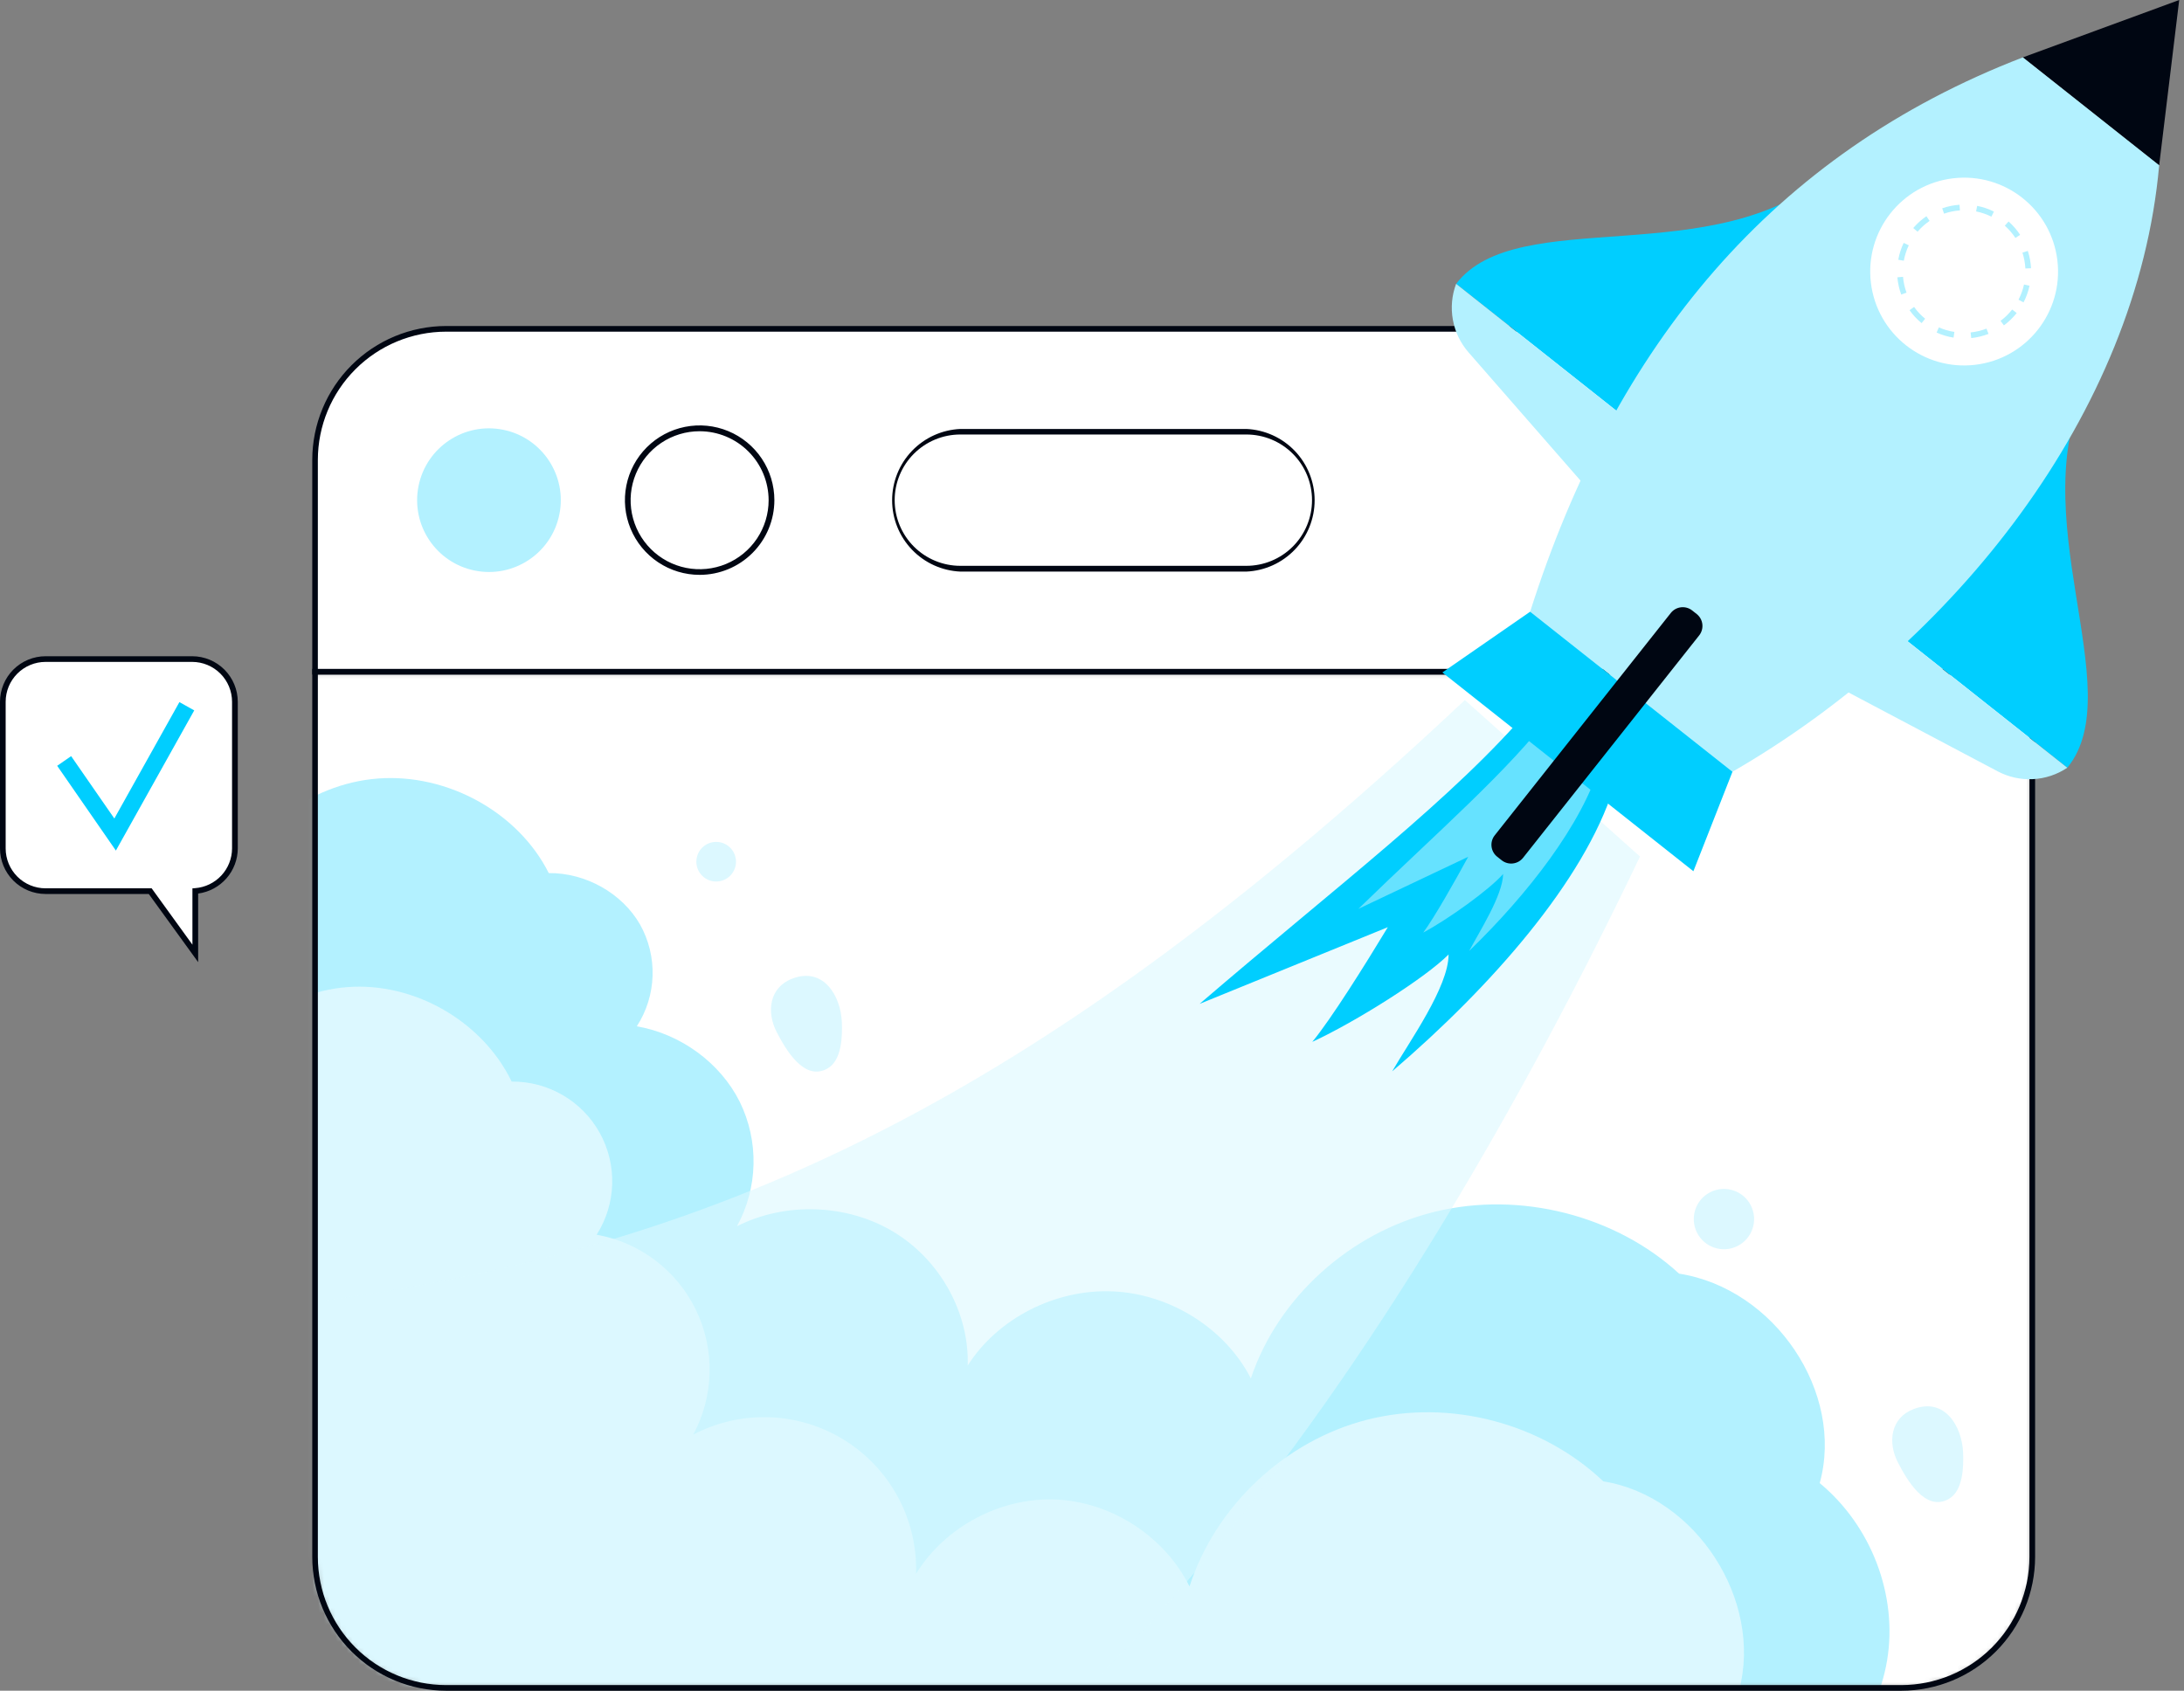
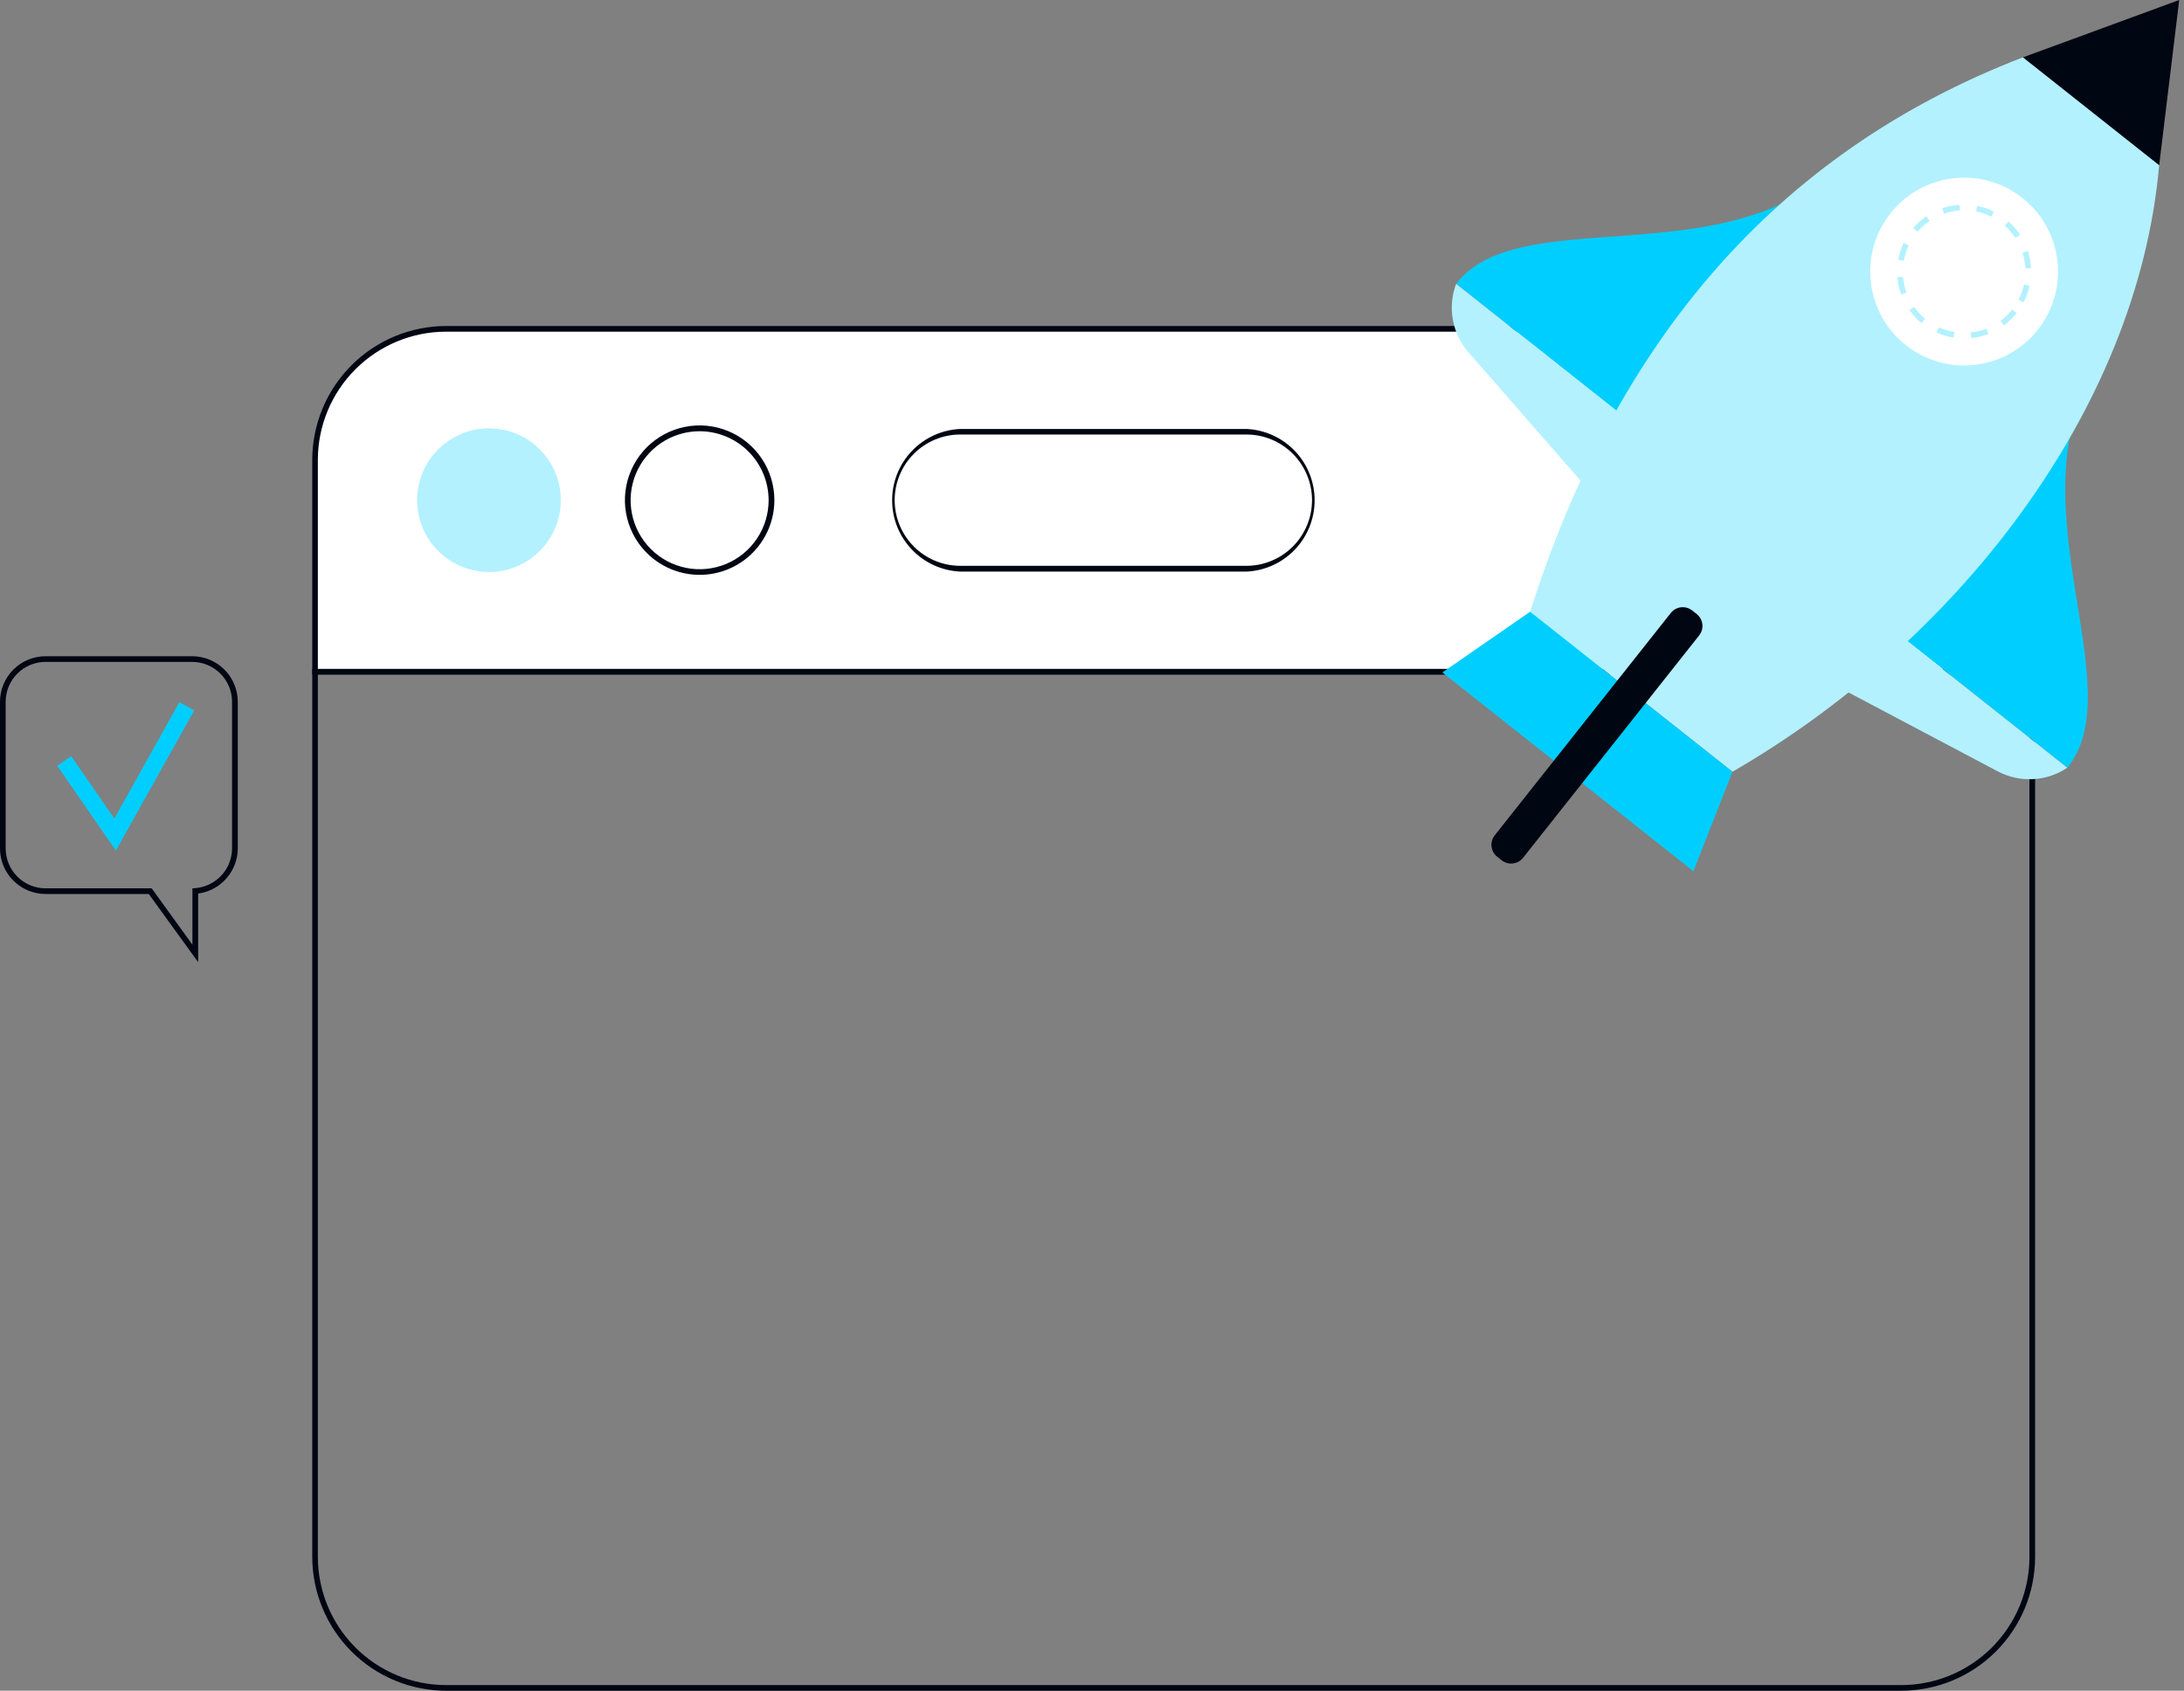
<svg xmlns="http://www.w3.org/2000/svg" width="381" height="295" viewBox="0 0 381 295" fill="none">
  <rect x="0" y="0" width="381" height="295" fill="#808080" stroke="none" />
  <mask id="mask0_1161_4716" style="mask-type:luminance" maskUnits="userSpaceOnUse" x="54" y="117" width="301" height="178">
-     <path d="M54.967 271.657C54.968 277.718 57.377 283.531 61.663 287.816C65.948 292.102 71.761 294.51 77.822 294.512H331.677C337.738 294.51 343.551 292.102 347.837 287.816C352.123 283.531 354.531 277.718 354.532 271.657V117.188H54.967V271.657Z" fill="white" />
-   </mask>
+     </mask>
  <g mask="url(#mask0_1161_4716)">
    <path d="M54.967 271.657C54.968 277.718 57.377 283.531 61.662 287.816C65.948 292.102 71.761 294.51 77.822 294.512H331.677C337.738 294.51 343.551 292.102 347.837 287.816C352.123 283.531 354.531 277.718 354.532 271.657V117.188H54.967V271.657Z" fill="white" />
    <path d="M39.291 156.589C42.807 145.362 53.869 136.73 65.978 135.833C78.087 134.936 90.432 141.759 95.73 152.335C102.173 152.275 108.518 155.847 111.647 161.291C113.181 164.024 113.94 167.124 113.843 170.257C113.745 173.389 112.795 176.436 111.094 179.069C118.762 180.4 125.648 185.445 129.042 192.228C130.711 195.623 131.538 199.369 131.454 203.151C131.37 206.933 130.378 210.639 128.56 213.957C137.002 209.666 147.799 210.053 155.898 214.944C163.997 219.835 169.101 229.044 168.817 238.253C174.075 230.004 184.157 224.864 194.18 225.323C204.202 225.781 213.755 231.813 218.215 240.505C222.921 226.425 235.464 215.059 250.31 211.428C265.157 207.798 281.809 212.017 292.918 222.225C309.629 224.841 321.805 242.982 317.451 258.773C326.478 266.243 331.093 278.387 329.204 289.71C327.316 301.032 318.996 311.146 308.005 315.472L20.522 315.298L-3.972 205.617L39.291 156.589Z" fill="#B3F1FF" />
    <g opacity="0.8">
      <path d="M34.732 193.011C38.122 181.784 48.832 173.156 60.53 172.235C72.228 171.315 84.155 178.161 89.263 188.713C92.391 188.684 95.47 189.501 98.174 191.076C100.877 192.651 103.105 194.926 104.623 197.662C106.141 200.398 106.892 203.493 106.798 206.621C106.703 209.748 105.766 212.792 104.086 215.431C107.808 216.096 111.319 217.634 114.332 219.918C117.344 222.203 119.772 225.169 121.416 228.574C123.06 231.979 123.873 235.725 123.789 239.505C123.705 243.285 122.725 246.991 120.931 250.319C125.034 248.158 129.631 247.11 134.265 247.28C138.899 247.45 143.408 248.832 147.341 251.288C151.274 253.744 154.495 257.188 156.682 261.277C158.869 265.366 159.946 269.957 159.805 274.592C164.894 266.339 174.636 261.191 184.299 261.642C193.962 262.092 203.211 268.117 207.509 276.804C212.068 262.72 224.197 251.346 238.541 247.704C252.886 244.061 268.961 248.265 279.699 258.465C295.841 261.065 307.59 279.198 303.375 294.993C312.086 302.456 316.535 314.596 314.702 325.919C312.868 337.241 304.825 347.363 294.202 351.696L16.453 351.74L-7.14 242.078L34.732 193.011Z" fill="#E6FAFF" />
    </g>
    <path opacity="0.6" d="M255.549 122.145C172.345 200.391 113.326 221.491 39.011 229.033L34.072 308.045L112.097 334.712C180.246 332.737 245.68 234.082 286.099 149.447L255.549 122.145Z" fill="#DCF8FF" />
    <path d="M267.266 123.164C253.739 139.168 233.338 154.477 209.275 175.154L242.109 161.774C238.083 168.442 232.232 177.782 228.933 181.784C236.499 178.291 248.687 170.607 252.708 166.534C252.708 172.219 245.858 181.728 242.871 186.923C260.384 171.935 276.317 153.635 281.461 137.564L267.266 123.164Z" fill="#00CEFF" />
    <path opacity="0.4" d="M271.102 123.977C263.098 134.584 251.124 144.808 236.969 158.58L256.129 149.494C253.727 153.899 250.235 160.066 248.287 162.716C252.708 160.346 259.843 155.21 262.221 152.496C262.162 156.214 258.097 162.507 256.295 165.928C266.595 155.945 276.013 143.805 279.162 133.245L271.087 123.973" fill="white" />
    <path d="M146.859 178.332C146.966 180.809 146.859 184.984 144.386 186.415C140.261 188.785 137.018 183.001 135.501 180.094C133.696 176.613 134.158 172.291 138.243 170.742C143.639 168.688 146.661 173.717 146.859 178.332Z" fill="#DCF8FF" />
    <path d="M342.463 253.438C342.569 255.911 342.463 260.087 339.99 261.521C335.865 263.892 332.622 258.108 331.105 255.2C329.299 251.72 329.761 247.402 333.846 245.849C339.243 243.791 342.265 248.824 342.463 253.438Z" fill="#DCF8FF" />
    <path d="M124.937 153.808C126.846 153.808 128.394 152.26 128.394 150.351C128.394 148.442 126.846 146.895 124.937 146.895C123.028 146.895 121.48 148.442 121.48 150.351C121.48 152.26 123.028 153.808 124.937 153.808Z" fill="#DCF8FF" />
    <path d="M303.084 217.418C305.686 216.125 306.747 212.966 305.454 210.364C304.16 207.761 301.002 206.7 298.399 207.994C295.797 209.287 294.736 212.446 296.029 215.048C297.323 217.651 300.481 218.712 303.084 217.418Z" fill="#DCF8FF" />
  </g>
  <path d="M331.677 295.003H77.826C71.635 294.996 65.701 292.533 61.323 288.157C56.945 283.78 54.482 277.845 54.474 271.655V116.707H355.026V271.655C355.018 277.845 352.556 283.779 348.179 288.156C343.802 292.533 337.868 294.996 331.677 295.003ZM55.449 117.695V271.655C55.457 277.584 57.816 283.267 62.008 287.459C66.201 291.651 71.885 294.009 77.814 294.015H331.677C337.606 294.009 343.29 291.651 347.482 287.459C351.674 283.267 354.032 277.583 354.038 271.655V117.695H55.449Z" fill="#000612" />
  <path d="M331.677 57.355H77.822C74.819 57.355 71.846 57.947 69.072 59.097C66.298 60.246 63.778 61.931 61.656 64.055C59.533 66.179 57.85 68.7 56.703 71.475C55.555 74.249 54.965 77.223 54.967 80.226V117.211H354.532V80.226C354.534 77.223 353.945 74.249 352.798 71.474C351.65 68.699 349.967 66.178 347.845 64.054C345.722 61.93 343.202 60.245 340.428 59.096C337.654 57.946 334.68 57.355 331.677 57.355Z" fill="white" />
  <path d="M355.026 117.695H54.474V80.231C54.481 74.04 56.944 68.105 61.322 63.728C65.7 59.351 71.635 56.889 77.826 56.883H331.677C337.868 56.889 343.803 59.351 348.18 63.728C352.558 68.106 355.019 74.041 355.026 80.231V117.695ZM55.449 116.707H354.038V80.231C354.032 74.303 351.674 68.619 347.482 64.427C343.29 60.235 337.606 57.877 331.677 57.87H77.826C71.895 57.874 66.208 60.23 62.012 64.422C57.817 68.615 55.457 74.3 55.449 80.231V116.707Z" fill="#000612" />
  <path d="M97.581 89.761C98.957 82.979 94.574 76.365 87.792 74.988C81.009 73.612 74.395 77.995 73.019 84.777C71.642 91.56 76.025 98.174 82.808 99.55C89.591 100.927 96.205 96.544 97.581 89.761Z" fill="#B3F1FF" />
  <path d="M130.916 96.142C135.81 91.249 135.81 83.314 130.916 78.42C126.023 73.526 118.088 73.526 113.194 78.42C108.3 83.314 108.3 91.249 113.194 96.142C118.088 101.036 126.023 101.036 130.916 96.142Z" fill="white" />
  <path d="M122.053 100.301C119.475 100.301 116.954 99.536 114.81 98.104C112.666 96.671 110.995 94.635 110.008 92.253C109.022 89.871 108.764 87.249 109.267 84.72C109.77 82.191 111.011 79.868 112.835 78.045C114.658 76.222 116.981 74.98 119.51 74.477C122.039 73.974 124.66 74.232 127.042 75.219C129.424 76.206 131.461 77.877 132.893 80.021C134.326 82.165 135.09 84.685 135.09 87.264C135.09 90.721 133.717 94.037 131.272 96.482C128.827 98.927 125.511 100.301 122.053 100.301ZM122.053 75.242C119.672 75.241 117.344 75.946 115.364 77.269C113.384 78.591 111.841 80.471 110.929 82.67C110.017 84.87 109.778 87.29 110.242 89.625C110.706 91.961 111.853 94.106 113.536 95.79C115.219 97.474 117.364 98.621 119.699 99.085C122.034 99.55 124.455 99.312 126.655 98.401C128.855 97.49 130.735 95.947 132.058 93.968C133.381 91.988 134.087 89.66 134.087 87.279C134.083 84.089 132.814 81.03 130.558 78.774C128.302 76.517 125.244 75.247 122.053 75.242Z" fill="#000612" />
-   <path d="M217.437 75.32H167.545C160.94 75.32 155.586 80.674 155.586 87.279V87.283C155.586 93.887 160.94 99.241 167.545 99.241H217.437C224.042 99.241 229.396 93.887 229.396 87.283V87.279C229.396 80.674 224.042 75.32 217.437 75.32Z" fill="white" />
  <path d="M217.425 99.733H167.545C164.338 99.593 161.309 98.221 159.09 95.902C156.87 93.584 155.631 90.498 155.631 87.288C155.631 84.079 156.87 80.993 159.09 78.674C161.309 76.356 164.338 74.984 167.545 74.844H217.425C220.632 74.984 223.66 76.356 225.88 78.674C228.099 80.993 229.338 84.079 229.338 87.288C229.338 90.498 228.099 93.584 225.88 95.902C223.66 98.221 220.632 99.593 217.425 99.733ZM167.533 75.812C164.494 75.812 161.58 77.019 159.431 79.167C157.283 81.316 156.076 84.23 156.076 87.269C156.076 90.307 157.283 93.221 159.431 95.37C161.58 97.518 164.494 98.725 167.533 98.725H217.425C220.464 98.725 223.378 97.518 225.526 95.37C227.675 93.221 228.882 90.307 228.882 87.269C228.882 84.23 227.675 81.316 225.526 79.167C223.378 77.019 220.464 75.812 217.425 75.812H167.533Z" fill="#000612" />
  <path d="M319.253 30.098C299.247 47.611 264.734 35.542 254.02 49.523L284.657 73.784L319.253 30.098Z" fill="#00CEFF" />
  <path d="M254.02 49.523C253.269 51.526 253.073 53.695 253.454 55.799C253.835 57.904 254.779 59.866 256.185 61.478L277.913 86.367L284.677 73.804L254.02 49.523Z" fill="#B3F1FF" />
  <path d="M364.598 66.004C352.138 89.49 371.792 120.309 360.648 133.955L330.018 109.69L364.598 66.004Z" fill="#00CEFF" />
  <path d="M360.64 133.956C358.863 135.146 356.797 135.834 354.661 135.945C352.525 136.056 350.398 135.587 348.507 134.588L319.328 119.157L329.995 109.695L360.64 133.956Z" fill="#B3F1FF" />
  <path d="M380.164 0L352.884 10.015L376.667 28.848L380.164 0Z" fill="#000612" />
  <path d="M376.667 28.844C372.855 72.009 340.965 112.282 302.229 134.654L266.934 106.731C281.745 60.114 309.329 26.786 352.884 10.012L376.667 28.844Z" fill="#B3F1FF" />
  <path d="M266.935 106.73L251.622 117.334L295.415 152.013L302.23 134.654L266.935 106.73Z" fill="#00CEFF" />
  <path d="M344.579 63.65C353.564 62.582 359.982 54.432 358.914 45.447C357.845 36.462 349.696 30.044 340.711 31.113C331.726 32.181 325.308 40.331 326.376 49.316C327.444 58.3 335.594 64.718 344.579 63.65Z" fill="white" />
  <path d="M343.881 58.988L343.778 58.004C344.725 57.906 345.655 57.683 346.544 57.34L346.899 58.261C345.929 58.635 344.915 58.879 343.881 58.988ZM340.799 58.909C339.779 58.748 338.785 58.451 337.844 58.024L338.239 57.123C339.1 57.508 340.009 57.774 340.942 57.913L340.799 58.909ZM349.582 56.772L348.997 55.981C349.757 55.416 350.438 54.751 351.024 54.006L351.814 54.618C351.17 55.434 350.419 56.158 349.582 56.772ZM335.225 56.377C334.426 55.724 333.719 54.966 333.123 54.125L333.913 53.552C334.461 54.322 335.11 55.016 335.841 55.614L335.225 56.377ZM353.003 52.754L352.13 52.295C352.565 51.457 352.888 50.564 353.09 49.641L354.054 49.854C353.834 50.868 353.481 51.849 353.003 52.77V52.754ZM331.67 51.395C331.314 50.425 331.088 49.413 330.998 48.384L331.982 48.297C332.063 49.242 332.269 50.172 332.594 51.063L331.67 51.395ZM353.327 46.844C353.278 45.904 353.107 44.974 352.817 44.078L353.754 43.774C354.073 44.755 354.262 45.774 354.315 46.804L353.327 46.844ZM332.128 45.492L331.156 45.319C331.337 44.301 331.653 43.313 332.096 42.379L332.989 42.802C332.582 43.657 332.289 44.561 332.12 45.492H332.128ZM351.589 41.514C351.07 40.724 350.448 40.007 349.74 39.381L350.396 38.642C351.168 39.327 351.847 40.11 352.414 40.973L351.589 41.514ZM334.518 40.428L333.767 39.788C334.438 39.002 335.21 38.309 336.063 37.726L336.62 38.543C335.839 39.077 335.132 39.712 334.518 40.432V40.428ZM347.401 37.801C346.555 37.38 345.657 37.073 344.73 36.888L344.92 35.92C345.933 36.12 346.915 36.455 347.839 36.916L347.401 37.801ZM339.14 37.275L338.82 36.343C339.794 36.004 340.809 35.796 341.838 35.727L341.91 36.71C340.966 36.778 340.035 36.97 339.14 37.279V37.275Z" fill="#B3F1FF" />
  <path d="M295.986 107.133L295.208 106.518C294.057 105.606 292.385 105.8 291.473 106.952L260.756 145.749C259.844 146.901 260.039 148.573 261.19 149.484L261.967 150.1C263.118 151.011 264.791 150.817 265.702 149.666L296.42 110.868C297.331 109.717 297.137 108.045 295.986 107.133Z" fill="#000612" />
-   <path d="M33.533 114.992H7.949C5.971 114.992 4.075 115.778 2.677 117.176C1.279 118.574 0.494 120.47 0.494 122.447V148.031C0.494 150.008 1.279 151.905 2.677 153.303C4.075 154.701 5.971 155.486 7.949 155.486H26.204L34.074 166.35V155.458C35.952 155.324 37.709 154.483 38.992 153.105C40.274 151.727 40.988 149.914 40.988 148.031V122.447C40.988 120.47 40.202 118.574 38.804 117.176C37.406 115.778 35.51 114.992 33.533 114.992Z" fill="white" />
  <path d="M34.568 167.877L25.952 155.982H7.949C5.841 155.98 3.821 155.141 2.33 153.651C0.84 152.161 0.002 150.14 0 148.033V122.449C0.002 120.341 0.84 118.321 2.33 116.83C3.821 115.34 5.841 114.502 7.949 114.5H33.533C35.64 114.503 37.66 115.342 39.15 116.832C40.64 118.322 41.478 120.342 41.482 122.449V148.033C41.474 149.959 40.77 151.817 39.499 153.264C38.228 154.711 36.477 155.65 34.568 155.907V167.877ZM7.949 115.488C6.103 115.489 4.333 116.222 3.028 117.528C1.722 118.833 0.989 120.603 0.988 122.449V148.033C0.989 149.879 1.722 151.649 3.028 152.954C4.333 154.259 6.103 154.993 7.949 154.994H26.457L33.569 164.827V155.002L34.027 154.966C35.778 154.834 37.414 154.047 38.611 152.762C39.807 151.477 40.475 149.789 40.482 148.033V122.449C40.48 120.603 39.746 118.834 38.441 117.529C37.136 116.224 35.367 115.49 33.521 115.488H7.949Z" fill="#000612" />
  <path d="M20.215 148.408L9.975 133.617L12.409 131.93L19.947 142.814L31.297 122.504L33.885 123.95L20.215 148.408Z" fill="#00CEFF" />
</svg>